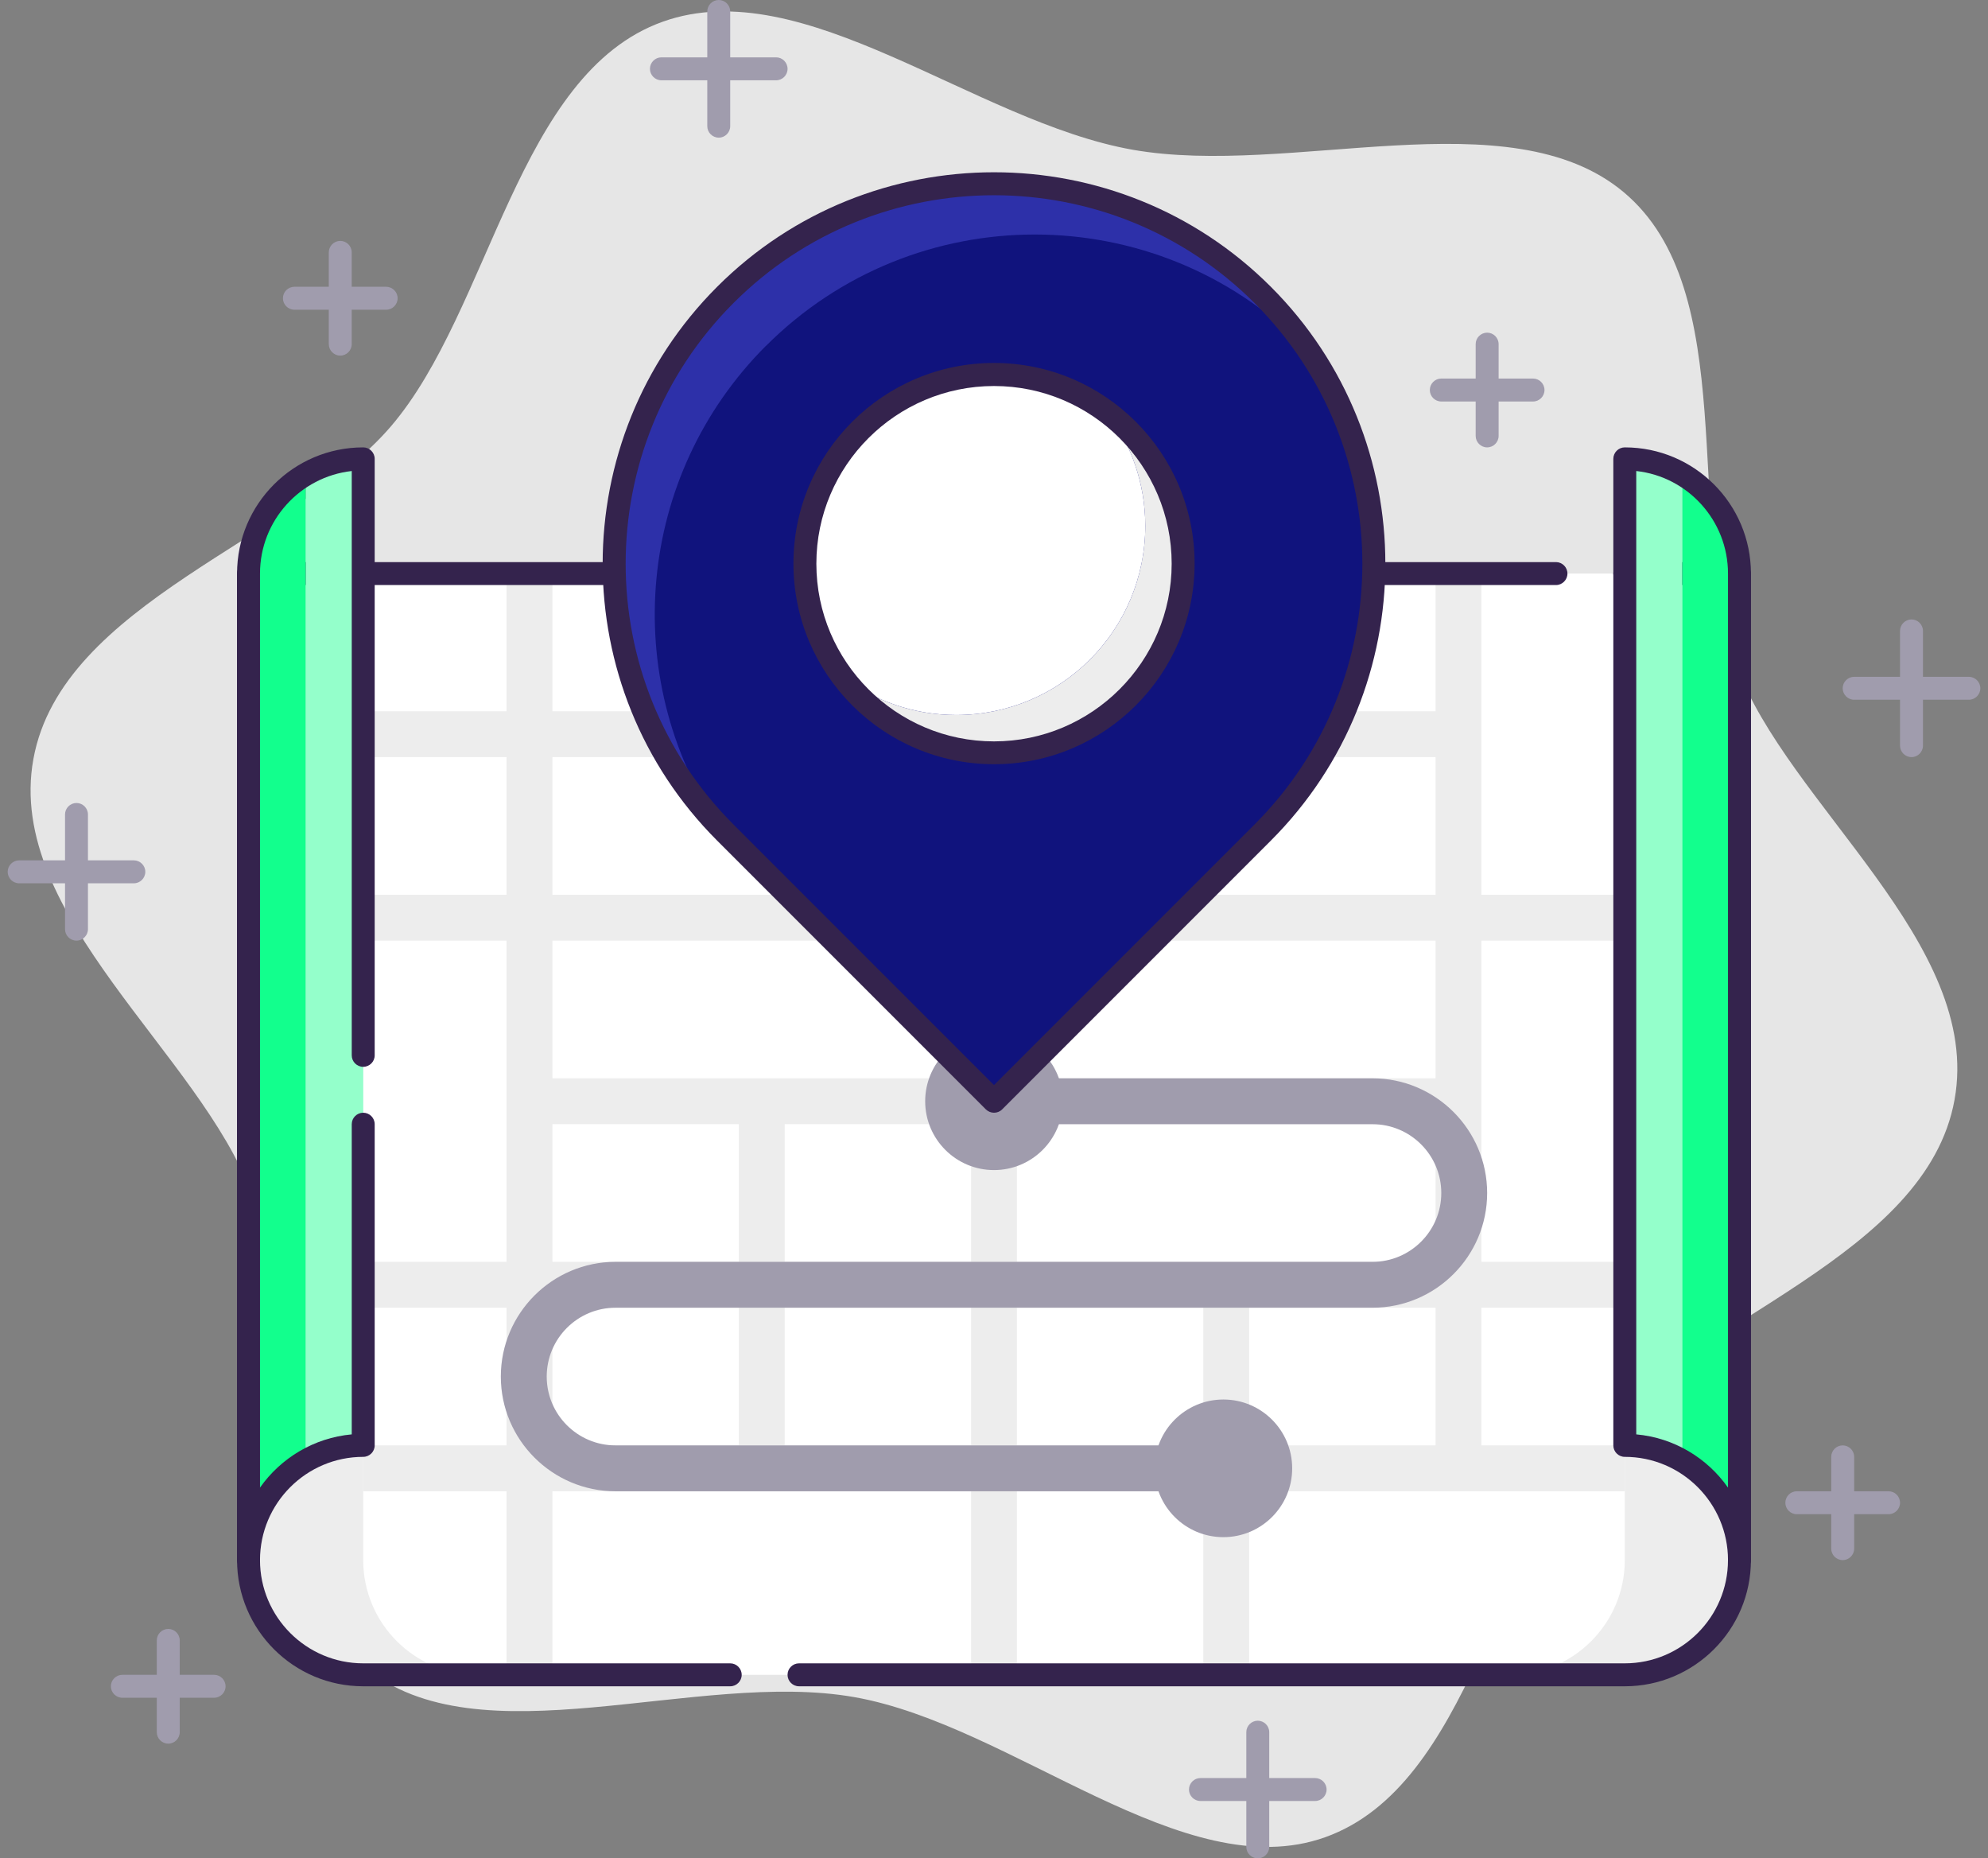
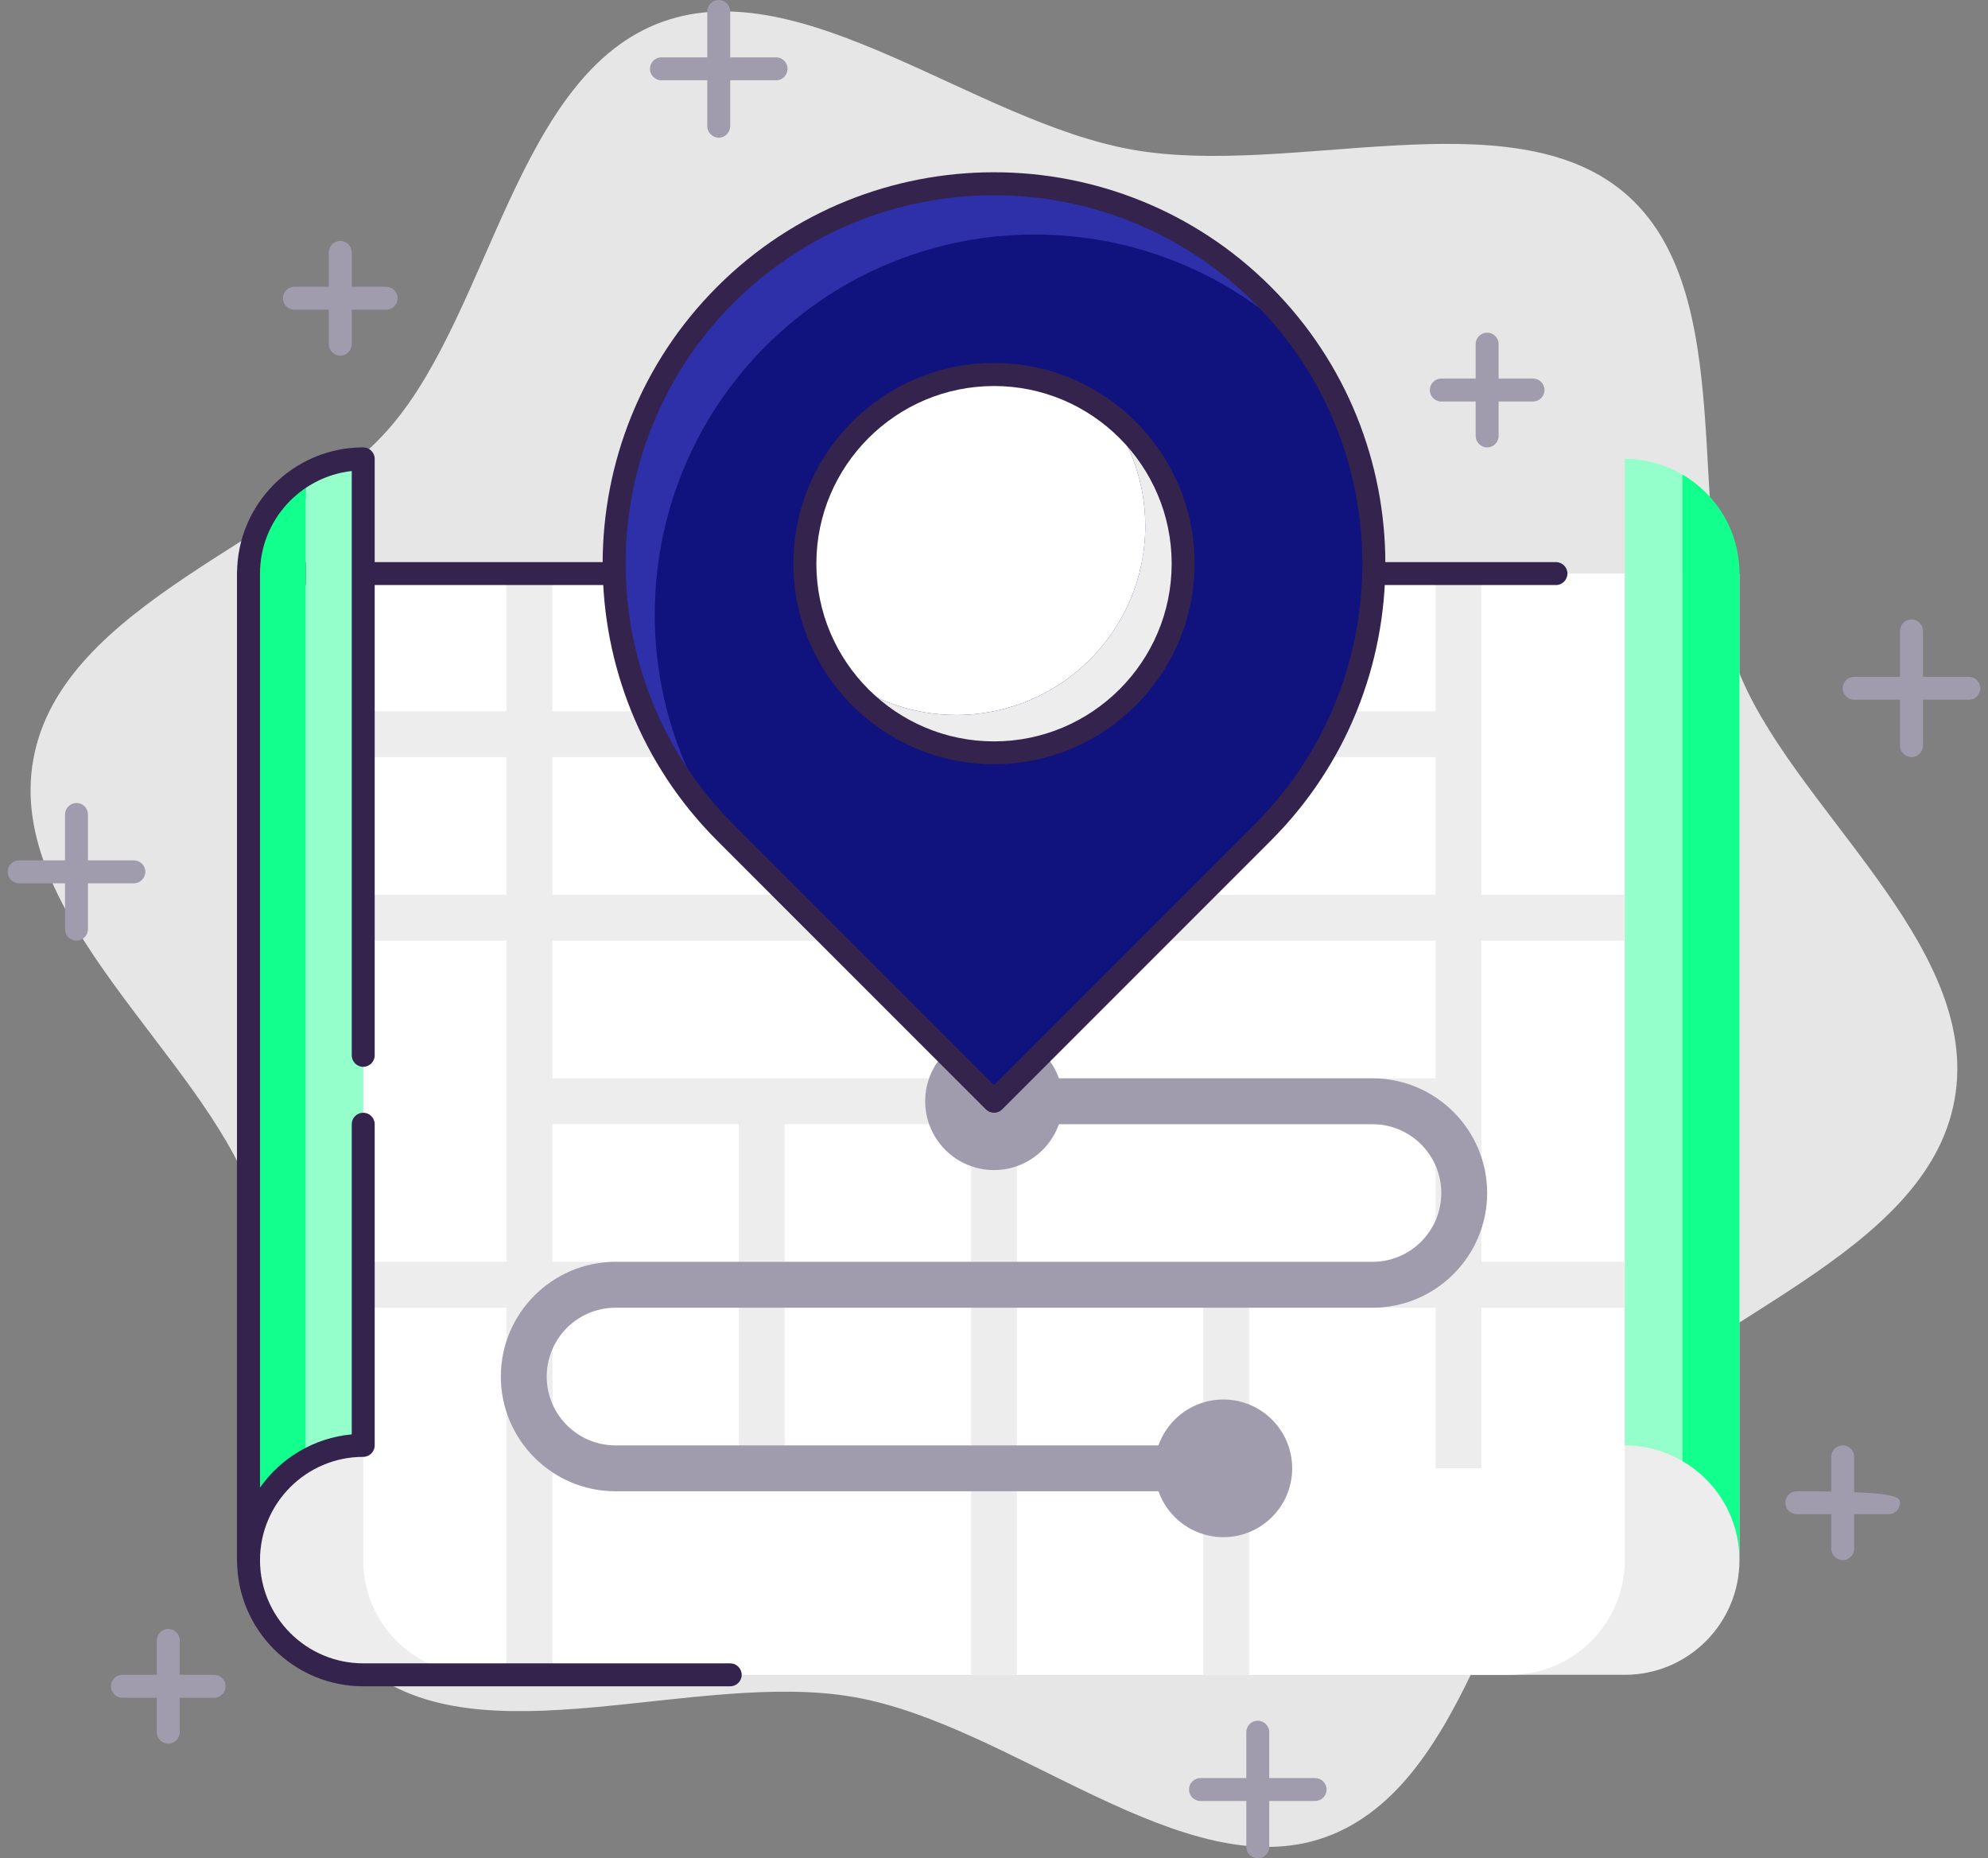
<svg xmlns="http://www.w3.org/2000/svg" width="107" height="100" viewBox="0 0 107 100" fill="none">
  <rect x="0" y="0" width="107" height="100" fill="#808080" stroke="none" />
  <g id="Frame 522">
    <g id="Group">
      <path id="Vector" d="M93.451 35.784C90.618 28.043 93.748 15.654 87.39 10.339C81.229 5.185 69.47 9.562 60.952 8.056C52.433 6.543 43.26 -1.543 35.674 1.167C27.84 3.963 26.421 16.654 21.044 22.938C15.834 29.031 3.322 32.426 1.797 40.846C0.266 49.265 10.803 56.747 13.544 64.247C16.377 71.988 13.248 84.376 19.606 89.691C25.766 94.846 37.482 89.815 46.001 91.327C54.519 92.84 63.729 101.58 71.322 98.864C79.155 96.068 80.575 83.376 85.951 77.093C91.161 71 103.674 67.605 105.198 59.185C106.729 50.765 96.192 43.284 93.451 35.784Z" fill="#E6E6E6" />
      <path id="Vector_2" d="M87.45 90.124L19.549 90.124C16.141 90.124 13.376 87.358 13.376 83.951L13.376 30.864L93.623 30.864L93.623 83.951C93.623 87.358 90.857 90.124 87.45 90.124Z" fill="#EDEDED" />
      <path id="Vector_3" d="M81.278 90.123L25.722 90.123C22.315 90.123 19.549 87.358 19.549 83.951L19.549 30.864L87.451 30.864L87.451 83.951C87.451 87.358 84.685 90.123 81.278 90.123Z" fill="white" />
-       <path id="Vector_4" d="M87.451 77.778H19.55V80.247H87.451V77.778Z" fill="#EDEDED" />
      <path id="Vector_5" d="M87.451 67.901H19.55V70.37H87.451V67.901Z" fill="#EDEDED" />
      <path id="Vector_6" d="M78.191 58.025H28.808V60.494H78.191V58.025Z" fill="#EDEDED" />
      <path id="Vector_7" d="M87.451 48.148H19.55V50.617H87.451V48.148Z" fill="#EDEDED" />
      <path id="Vector_8" d="M78.192 38.272H19.55V40.741H78.192V38.272Z" fill="#EDEDED" />
      <path id="Vector_9" d="M79.734 30.864H77.265V79.012H79.734V30.864Z" fill="#EDEDED" />
      <path id="Vector_10" d="M67.234 69.753H64.765V90.124H67.234V69.753Z" fill="#EDEDED" />
      <path id="Vector_11" d="M54.734 30.864H52.265V90.124H54.734V30.864Z" fill="#EDEDED" />
      <path id="Vector_12" d="M42.234 59.259H39.765V79.012H42.234V59.259Z" fill="#EDEDED" />
      <path id="Vector_13" d="M29.734 30.864H27.265V90.124H29.734V30.864Z" fill="#EDEDED" />
-       <path id="Vector_14" d="M87.45 90.741H43.005C42.666 90.741 42.388 90.463 42.388 90.123C42.388 89.784 42.666 89.506 43.005 89.506H87.45C90.512 89.506 93.005 87.012 93.005 83.951V31.481H87.45C87.11 31.481 86.833 31.204 86.833 30.864C86.833 30.525 87.11 30.247 87.45 30.247H93.623C93.962 30.247 94.24 30.525 94.24 30.864V83.951C94.24 87.697 91.197 90.741 87.45 90.741Z" fill="#34234D" />
      <path id="Vector_15" d="M39.303 90.741H19.549C15.803 90.741 12.759 87.698 12.759 83.951V30.864C12.759 30.525 13.037 30.247 13.377 30.247H83.747C84.086 30.247 84.364 30.525 84.364 30.864C84.364 31.204 84.086 31.482 83.747 31.482H13.994V83.951C13.994 87.012 16.488 89.506 19.549 89.506H39.303C39.642 89.506 39.92 89.784 39.92 90.124C39.92 90.463 39.642 90.741 39.303 90.741Z" fill="#34234D" />
      <path id="Vector_16" d="M93.623 83.951V30.864C93.623 28.58 92.382 26.593 90.537 25.525V78.611C92.382 79.679 93.623 81.667 93.623 83.951Z" fill="#12FF8D" />
      <path id="Vector_17" d="M90.537 25.525C89.63 25 88.574 24.691 87.451 24.691V77.778C88.574 77.778 89.63 78.087 90.537 78.611V25.525Z" fill="#94FFCB" />
      <path id="Vector_18" d="M16.463 78.611V25.525C14.617 26.593 13.377 28.58 13.377 30.864V83.951C13.377 81.667 14.617 79.679 16.463 78.611Z" fill="#12FF8D" />
      <path id="Vector_19" d="M19.549 77.778V24.691C18.425 24.691 17.37 25 16.462 25.525V78.611C17.37 78.087 18.425 77.778 19.549 77.778Z" fill="#94FFCB" />
-       <path id="Vector_20" d="M93.624 84.568C93.284 84.568 93.006 84.29 93.006 83.951C93.006 80.889 90.513 78.395 87.451 78.395C87.111 78.395 86.834 78.117 86.834 77.778V24.691C86.834 24.352 87.111 24.074 87.451 24.074C91.198 24.074 94.241 27.117 94.241 30.864V83.951C94.241 84.29 93.963 84.568 93.624 84.568ZM88.068 77.185C90.105 77.37 91.889 78.457 93.006 80.049V30.864C93.006 28.012 90.84 25.648 88.068 25.346V77.185Z" fill="#34234D" />
      <path id="Vector_21" d="M13.377 84.568C13.037 84.568 12.759 84.29 12.759 83.951V30.864C12.759 27.117 15.803 24.074 19.549 24.074C19.889 24.074 20.167 24.352 20.167 24.691V56.79C20.167 57.13 19.889 57.407 19.549 57.407C19.21 57.407 18.932 57.13 18.932 56.79V25.346C16.16 25.654 13.994 28.012 13.994 30.864V80.049C15.111 78.463 16.895 77.37 18.932 77.185V60.494C18.932 60.154 19.21 59.877 19.549 59.877C19.889 59.877 20.167 60.154 20.167 60.494V77.778C20.167 78.117 19.889 78.395 19.549 78.395C16.488 78.395 13.994 80.889 13.994 83.951C13.994 84.29 13.716 84.568 13.377 84.568Z" fill="#34234D" />
      <path id="Vector_22" d="M53.5 62.963C55.546 62.963 57.204 61.305 57.204 59.259C57.204 57.214 55.546 55.556 53.5 55.556C51.455 55.556 49.796 57.214 49.796 59.259C49.796 61.305 51.455 62.963 53.5 62.963Z" fill="#A09CAD" />
      <path id="Vector_23" d="M65.846 82.716C67.891 82.716 69.549 81.058 69.549 79.012C69.549 76.967 67.891 75.309 65.846 75.309C63.8 75.309 62.142 76.967 62.142 79.012C62.142 81.058 63.8 82.716 65.846 82.716Z" fill="#A09CAD" />
      <path id="Vector_24" d="M66.463 80.247H33.129C29.728 80.247 26.956 77.475 26.956 74.074C26.956 70.673 29.728 67.901 33.129 67.901H73.87C75.913 67.901 77.574 66.241 77.574 64.198C77.574 62.154 75.913 60.494 73.87 60.494H53.5C52.821 60.494 52.265 59.938 52.265 59.259C52.265 58.58 52.821 58.025 53.5 58.025H73.87C77.271 58.025 80.043 60.796 80.043 64.198C80.043 67.599 77.271 70.37 73.87 70.37H33.129C31.086 70.37 29.426 72.031 29.426 74.074C29.426 76.117 31.086 77.778 33.129 77.778H66.463C67.142 77.778 67.697 78.333 67.697 79.012C67.697 79.691 67.142 80.247 66.463 80.247Z" fill="#A09CAD" />
      <path id="Vector_25" d="M67.963 15.87C59.975 7.883 47.025 7.883 39.037 15.87C31.049 23.858 31.049 36.809 39.037 44.796L53.5 59.259L67.963 44.796C75.951 36.809 75.951 23.858 67.963 15.87Z" fill="#10137D" />
      <path id="Vector_26" d="M41.229 18.611C49.217 10.623 62.167 10.623 70.155 18.611C70.284 18.741 70.408 18.877 70.537 19.012C69.797 17.901 68.939 16.846 67.963 15.864C59.976 7.877 47.025 7.877 39.038 15.864C31.18 23.722 31.056 36.377 38.655 44.389C33.365 36.444 34.223 25.617 41.229 18.605V18.611Z" fill="#2D30A9" />
      <path id="Vector_27" d="M53.5 59.877C53.34 59.877 53.185 59.815 53.062 59.697L38.599 45.234C30.383 37.019 30.383 23.648 38.599 15.432C46.815 7.216 60.185 7.216 68.401 15.432C76.618 23.648 76.618 37.019 68.401 45.234L53.939 59.697C53.815 59.821 53.661 59.877 53.5 59.877ZM53.5 10.506C48.42 10.506 43.34 12.438 39.476 16.309C31.741 24.043 31.741 36.63 39.476 44.364L53.5 58.389L67.525 44.364C75.26 36.63 75.26 24.043 67.525 16.309C63.655 12.444 58.574 10.506 53.5 10.506Z" fill="#34234D" />
      <path id="Vector_28" d="M59.599 22.198C60.877 23.901 61.642 26.006 61.642 28.296C61.642 33.92 57.087 38.475 51.464 38.475C49.173 38.475 47.068 37.71 45.365 36.432C47.223 38.901 50.167 40.512 53.501 40.512C59.124 40.512 63.68 35.957 63.68 30.333C63.68 27.006 62.075 24.055 59.599 22.198Z" fill="#EDEDED" />
      <path id="Vector_29" d="M61.643 28.296C61.643 26.006 60.877 23.901 59.6 22.198C57.902 20.92 55.791 20.154 53.501 20.154C47.877 20.154 43.322 24.71 43.322 30.333C43.322 32.623 44.087 34.728 45.365 36.432C47.062 37.71 49.174 38.475 51.464 38.475C57.087 38.475 61.643 33.92 61.643 28.296Z" fill="white" />
      <path id="Vector_30" d="M53.501 41.123C47.55 41.123 42.705 36.284 42.705 30.327C42.705 24.37 47.544 19.531 53.501 19.531C59.458 19.531 64.297 24.37 64.297 30.327C64.297 36.284 59.458 41.123 53.501 41.123ZM53.501 20.772C48.229 20.772 43.939 25.062 43.939 30.333C43.939 35.605 48.229 39.895 53.501 39.895C58.773 39.895 63.063 35.605 63.063 30.333C63.063 25.062 58.773 20.772 53.501 20.772Z" fill="#34234D" />
      <path id="Vector_31" d="M41.772 4.321H35.599C35.26 4.321 34.982 4.043 34.982 3.704C34.982 3.364 35.26 3.086 35.599 3.086H41.772C42.112 3.086 42.389 3.364 42.389 3.704C42.389 4.043 42.112 4.321 41.772 4.321Z" fill="#A09CAD" />
      <path id="Vector_32" d="M38.685 7.407C38.346 7.407 38.068 7.13 38.068 6.79V0.617C38.068 0.278 38.346 0 38.685 0C39.025 0 39.302 0.278 39.302 0.617V6.79C39.302 7.13 39.025 7.407 38.685 7.407Z" fill="#A09CAD" />
      <path id="Vector_33" d="M82.512 21.605H77.574C77.234 21.605 76.957 21.327 76.957 20.988C76.957 20.648 77.234 20.37 77.574 20.37H82.512C82.852 20.37 83.129 20.648 83.129 20.988C83.129 21.327 82.852 21.605 82.512 21.605Z" fill="#A09CAD" />
      <path id="Vector_34" d="M80.043 24.074C79.703 24.074 79.425 23.796 79.425 23.457V18.518C79.425 18.179 79.703 17.901 80.043 17.901C80.382 17.901 80.66 18.179 80.66 18.518V23.457C80.66 23.796 80.382 24.074 80.043 24.074Z" fill="#A09CAD" />
      <path id="Vector_35" d="M20.784 16.667H15.845C15.506 16.667 15.228 16.389 15.228 16.049C15.228 15.71 15.506 15.432 15.845 15.432H20.784C21.123 15.432 21.401 15.71 21.401 16.049C21.401 16.389 21.123 16.667 20.784 16.667Z" fill="#A09CAD" />
      <path id="Vector_36" d="M18.314 19.136C17.975 19.136 17.697 18.858 17.697 18.518V13.58C17.697 13.241 17.975 12.963 18.314 12.963C18.654 12.963 18.931 13.241 18.931 13.58V18.518C18.931 18.858 18.654 19.136 18.314 19.136Z" fill="#A09CAD" />
      <path id="Vector_37" d="M70.784 96.913H64.611C64.271 96.913 63.994 96.636 63.994 96.296C63.994 95.957 64.271 95.679 64.611 95.679H70.784C71.123 95.679 71.401 95.957 71.401 96.296C71.401 96.636 71.123 96.913 70.784 96.913Z" fill="#A09CAD" />
      <path id="Vector_38" d="M67.697 100C67.357 100 67.08 99.722 67.08 99.383V93.21C67.08 92.87 67.357 92.593 67.697 92.593C68.036 92.593 68.314 92.87 68.314 93.21V99.383C68.314 99.722 68.036 100 67.697 100Z" fill="#A09CAD" />
      <path id="Vector_39" d="M7.204 47.531H1.031C0.691 47.531 0.414 47.253 0.414 46.913C0.414 46.574 0.691 46.296 1.031 46.296H7.204C7.543 46.296 7.821 46.574 7.821 46.913C7.821 47.253 7.543 47.531 7.204 47.531Z" fill="#A09CAD" />
      <path id="Vector_40" d="M4.117 50.617C3.777 50.617 3.5 50.34 3.5 50V43.827C3.5 43.488 3.777 43.21 4.117 43.21C4.456 43.21 4.734 43.488 4.734 43.827V50C4.734 50.34 4.456 50.617 4.117 50.617Z" fill="#A09CAD" />
      <path id="Vector_41" d="M105.969 37.654H99.796C99.457 37.654 99.179 37.377 99.179 37.037C99.179 36.698 99.457 36.42 99.796 36.42H105.969C106.309 36.42 106.587 36.698 106.587 37.037C106.587 37.377 106.309 37.654 105.969 37.654Z" fill="#A09CAD" />
      <path id="Vector_42" d="M102.882 40.741C102.543 40.741 102.265 40.463 102.265 40.123V33.95C102.265 33.611 102.543 33.333 102.882 33.333C103.222 33.333 103.5 33.611 103.5 33.95V40.123C103.5 40.463 103.222 40.741 102.882 40.741Z" fill="#A09CAD" />
-       <path id="Vector_43" d="M101.649 81.481H96.71C96.371 81.481 96.093 81.204 96.093 80.864C96.093 80.525 96.371 80.247 96.71 80.247H101.649C101.988 80.247 102.266 80.525 102.266 80.864C102.266 81.204 101.988 81.481 101.649 81.481Z" fill="#A09CAD" />
+       <path id="Vector_43" d="M101.649 81.481H96.71C96.371 81.481 96.093 81.204 96.093 80.864C96.093 80.525 96.371 80.247 96.71 80.247C101.988 80.247 102.266 80.525 102.266 80.864C102.266 81.204 101.988 81.481 101.649 81.481Z" fill="#A09CAD" />
      <path id="Vector_44" d="M99.179 83.951C98.84 83.951 98.562 83.673 98.562 83.333V78.395C98.562 78.056 98.84 77.778 99.179 77.778C99.519 77.778 99.797 78.056 99.797 78.395V83.333C99.797 83.673 99.519 83.951 99.179 83.951Z" fill="#A09CAD" />
      <path id="Vector_45" d="M11.524 91.358H6.586C6.246 91.358 5.968 91.08 5.968 90.741C5.968 90.401 6.246 90.124 6.586 90.124H11.524C11.863 90.124 12.141 90.401 12.141 90.741C12.141 91.08 11.863 91.358 11.524 91.358Z" fill="#A09CAD" />
      <path id="Vector_46" d="M9.056 93.827C8.717 93.827 8.439 93.549 8.439 93.21V88.272C8.439 87.932 8.717 87.654 9.056 87.654C9.396 87.654 9.674 87.932 9.674 88.272V93.21C9.674 93.549 9.396 93.827 9.056 93.827Z" fill="#A09CAD" />
    </g>
  </g>
</svg>